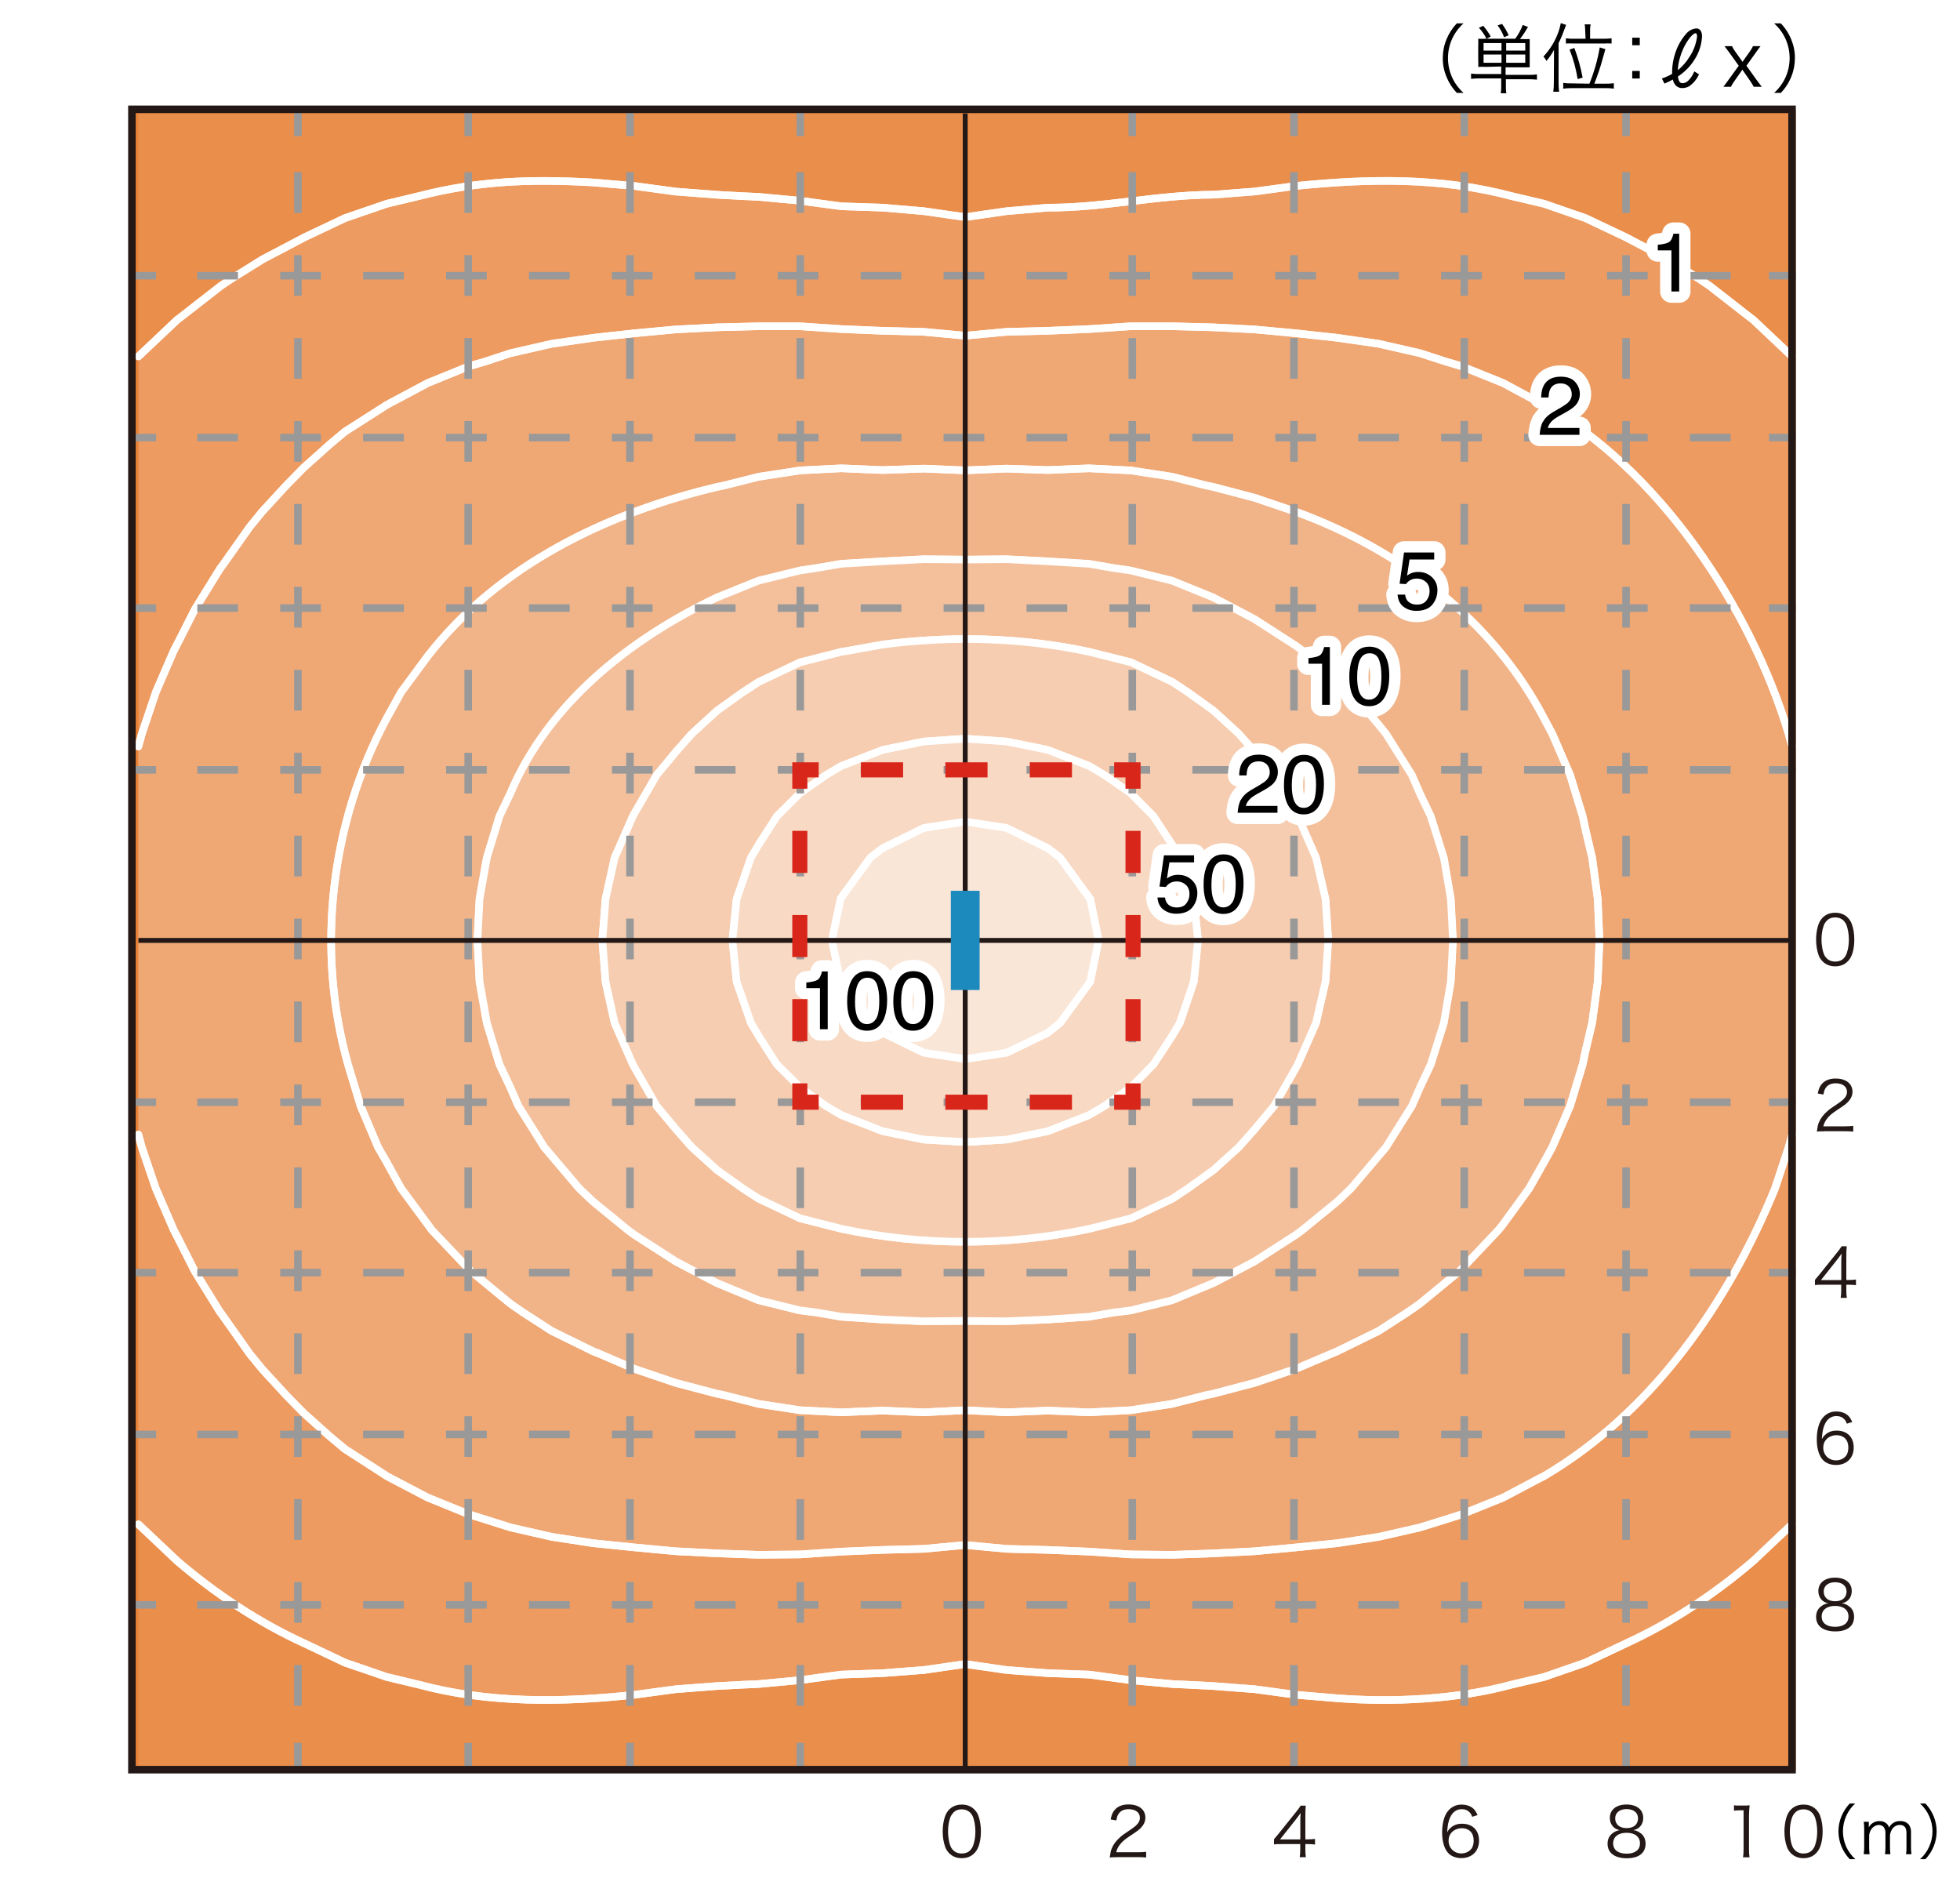
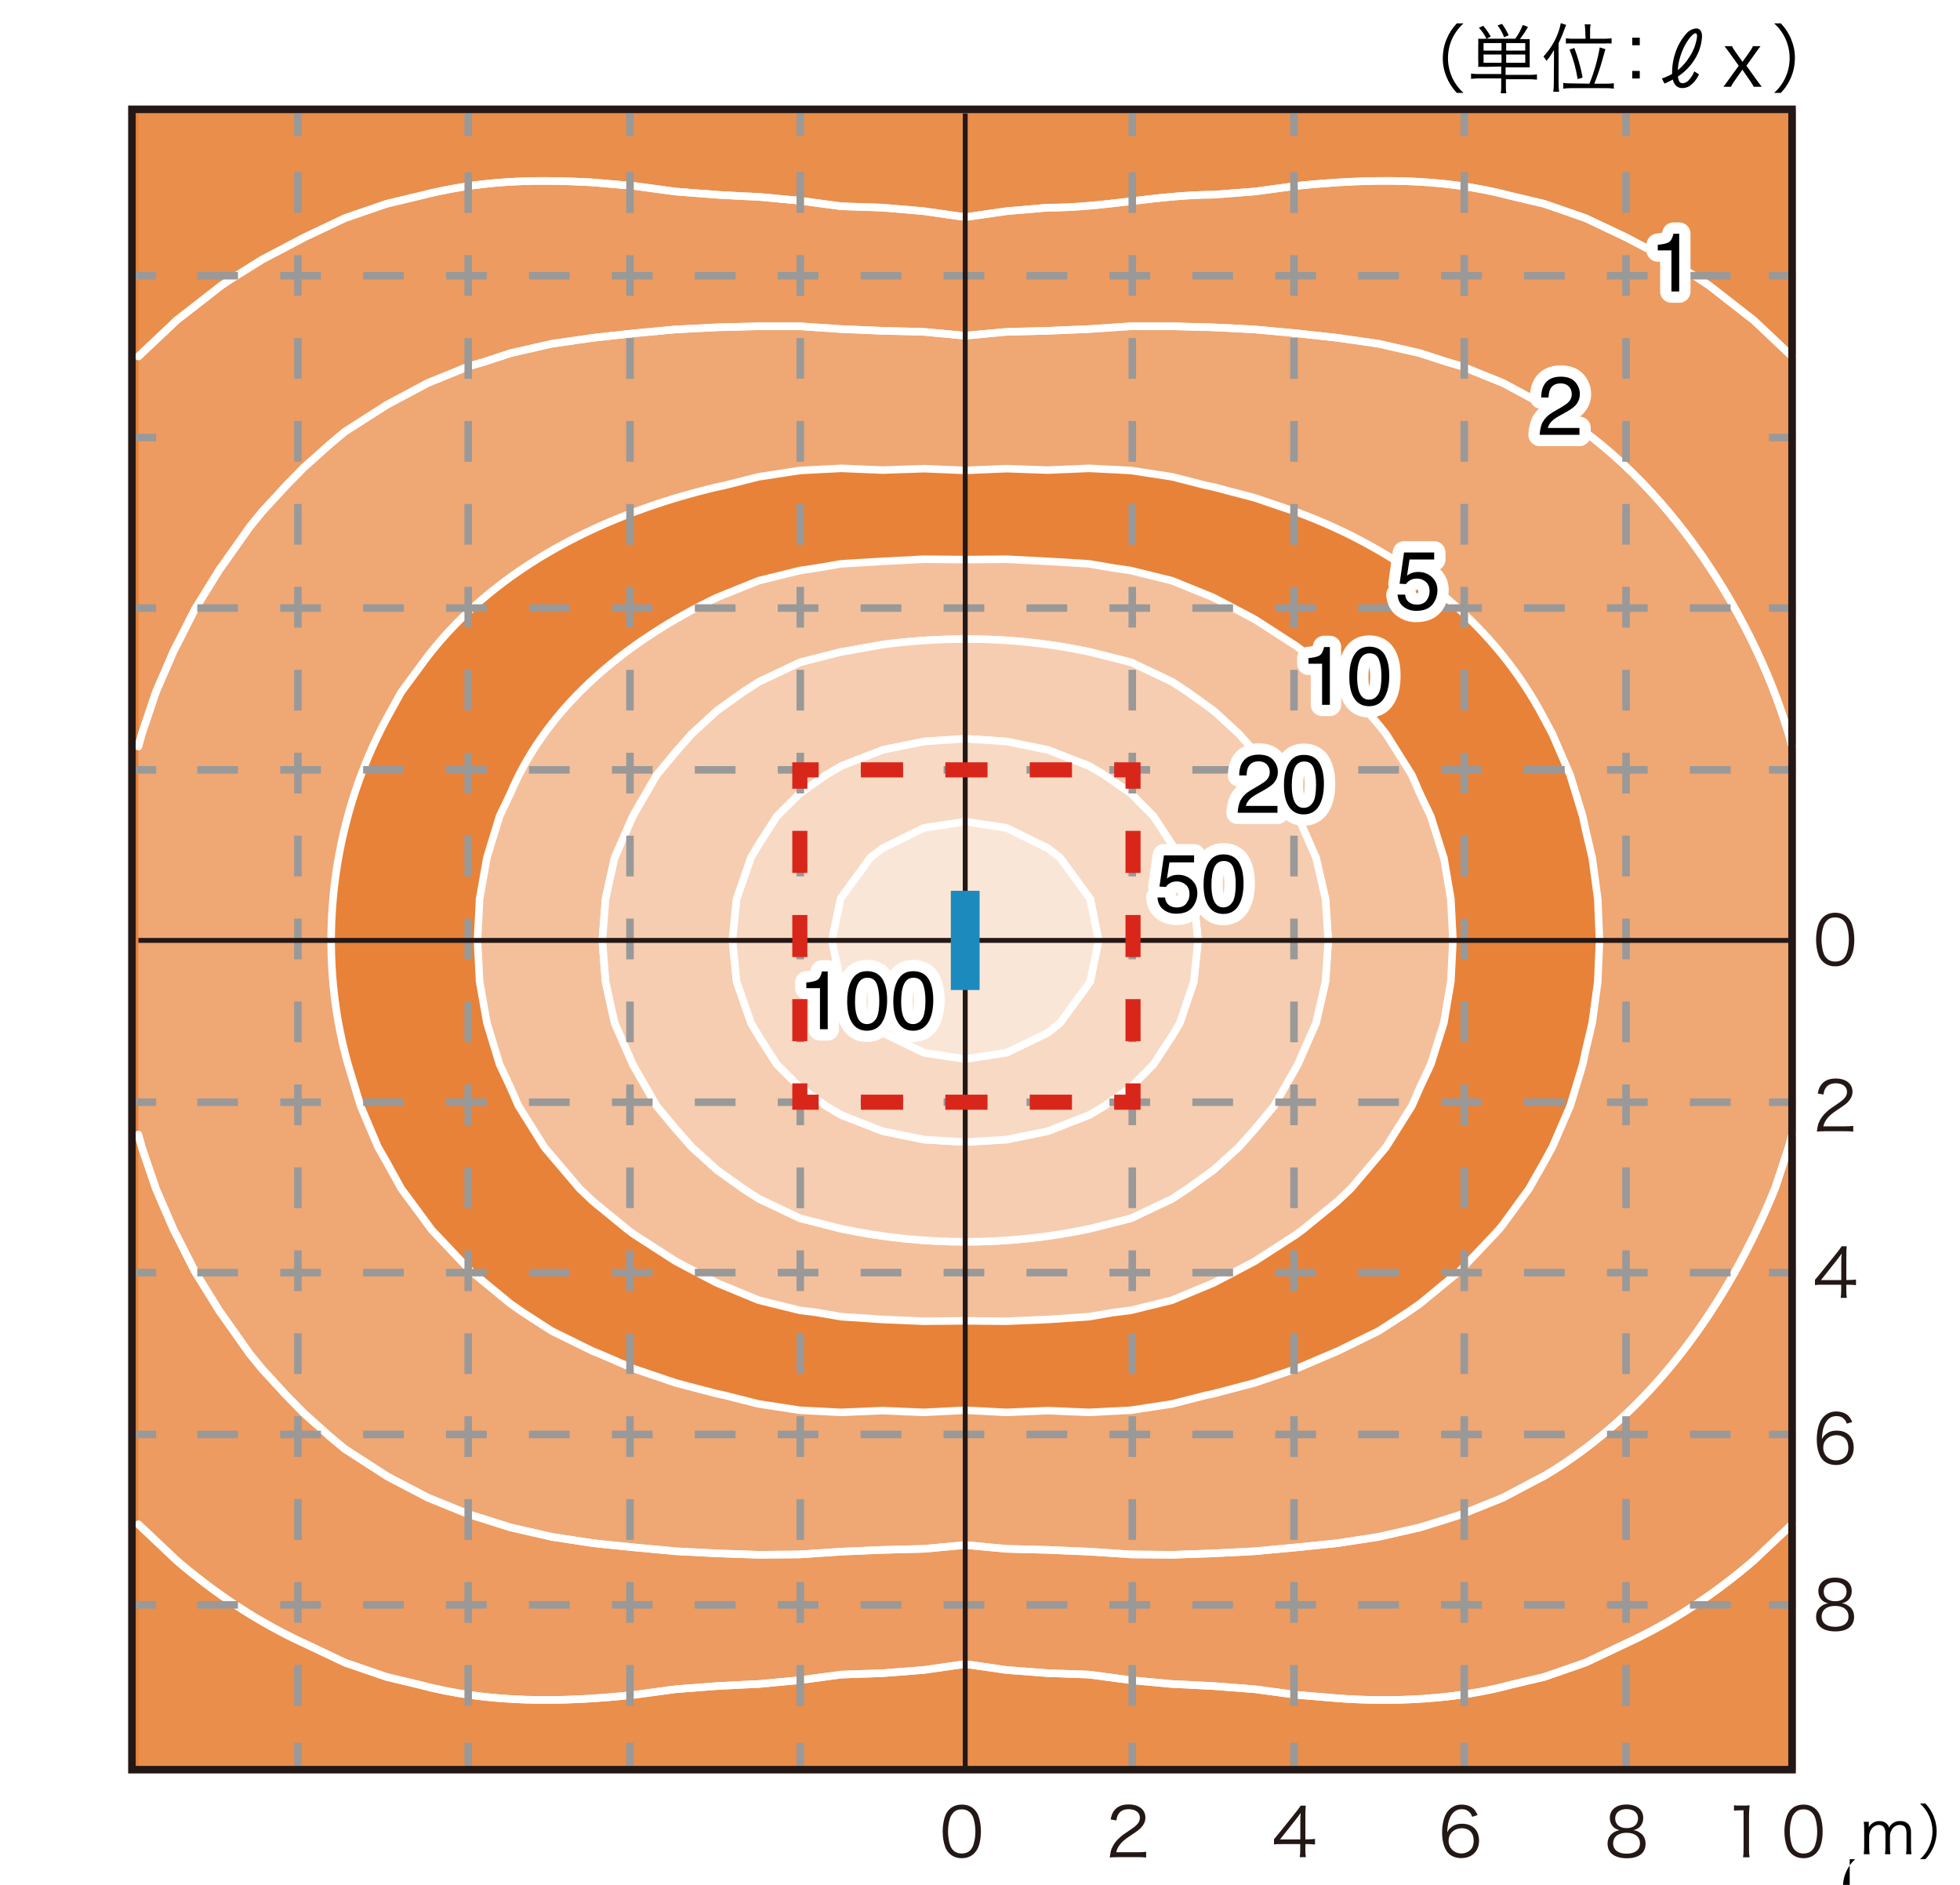
<svg xmlns="http://www.w3.org/2000/svg" id="a" viewBox="0 0 260 250">
  <defs>
    <style>.b{fill:#231815;}.b,.c,.d,.e,.f,.g,.h{stroke-width:0px;}.i,.j,.k,.l,.m,.n,.o,.p{fill:none;}.i,.k,.p{stroke:#d9261b;stroke-width:2px;}.j{stroke-miterlimit:500;stroke-width:.65px;}.j,.o{stroke:#231815;}.q{fill:#f4c09c;}.q,.r,.m,.s,.t,.u,.v{stroke:#fff;stroke-linecap:round;stroke-linejoin:round;}.r{stroke-width:3px;}.r,.h{fill:#fff;}.c{fill:#ea8e4c;}.k{stroke-dasharray:0 0 5.6 5.6;}.l{stroke-dasharray:0 0 5.4 5.6;}.l,.w,.n{stroke-miterlimit:10;}.l,.n{stroke:#999;}.d{fill:#000;}.e{fill:#1d8abe;}.w{fill:#e88238;stroke:#e88238;}.f{fill:#efa774;}.s{fill:#f6cdb0;}.t{fill:#fae6d7;}.u{fill:#f1b488;}.g{fill:#ed9b60;}.v{fill:#f8d9c3;}.p{stroke-dasharray:0 0 5.58 5.58;}</style>
  </defs>
  <rect class="h" width="260" height="250" />
  <rect class="w" x="18.36" y="15.05" width="219.36" height="219.36" />
  <path class="c" d="M215.71,217.96l-5.38,2.55-5.48,1.9-4.32,1.02c-7.21,1.97-15.68,2.37-23.12,1.81l-5.48-.46-5.48-.74-5.48-.42-3.48-.18-2-.09-5.48-.51-5.53-.74-5.48-.19-5.48-.42-5.48-.79-5.48.79-5.48.42-5.48.19-5.48.74-5.48.51-2.04.09-3.48.18-5.48.42-5.48.74c-9.51,1.02-19.29,1.16-28.6-1.35l-4.27-1.02-5.53-1.9-5.38-2.55c-6.13-2.81-11.79-6.58-16.9-10.96l-5.11-4.83v32.23h219.36v-32.23l-5.11,4.83c-5.11,4.38-10.77,8.15-16.9,10.96Z" />
  <path class="g" d="M235.44,157.64c-6.23,15.21-16.23,29.63-30.6,38.12l-.56.28-4.92,2.6-5.53,2.23-2.04.65-3.44,1.07-5.48,1.25-5.48.84-5.48.56-5.48.51-5.48.28-5.48.19-5.48-.05-5.53-.37-5.48-.23-5.48-.14-5.48-.51-5.48.51-5.48.14-5.48.23-5.48.37-5.48.05-5.52-.19-5.48-.28-5.48-.51-5.48-.56-5.48-.84-5.48-1.25-3.39-1.07-2.09-.65-5.48-2.23-4.97-2.6-.51-.28-5.53-3.57-2-1.67-3.48-3.11-2.32-2.37-3.16-3.44-1.67-2.04-3.81-5.39-.09-.09-3.39-5.48-2-3.95-.79-1.53-2.37-5.48-1.86-5.48-.46-1.67v51.68l5.11,4.83c5.11,4.38,10.78,8.15,16.9,10.96l5.38,2.55,5.53,1.9,4.27,1.02c9.31,2.5,19.09,2.37,28.6,1.35l5.48-.74,5.48-.42,3.48-.18,2.04-.09,5.48-.51,5.48-.74,5.48-.19,5.48-.42,5.48-.79,5.48.79,5.48.42,5.48.19,5.53.74,5.48.51,2,.09,3.48.18,5.48.42,5.48.74,5.48.46c7.45.56,15.91.16,23.12-1.81l4.32-1.02,5.48-1.9,5.38-2.55c6.13-2.81,11.79-6.58,16.9-10.96l5.11-4.83v-51.68l-.46,1.67-1.81,5.48Z" />
  <path class="c" d="M18.36,15.05v32.22l5.11-4.83.37-.28,5.48-4.27,1.39-.93,4.09-2.55,5.48-2.88.09-.05,5.38-2.55,5.53-1.9,4.27-1.02c8.02-2.06,14.92-2.27,23.12-1.81l5.48.47,5.48.74,5.48.42,3.48.19,2.04.09,5.48.51,5.48.74,5.48.18,5.48.47,5.48.79,5.48-.79,5.48-.47c7.36.04,14.59-1.7,21.96-1.72l5.48-.42,5.48-.74c9.64-.98,19.16-1.16,28.6,1.35l4.32,1.02,5.48,1.9,5.38,2.55.09.05,5.48,2.88,4.09,2.55,1.39.93,5.48,4.27.37.28,5.11,4.83V15.05H18.36Z" />
  <path class="f" d="M204.28,53.45l-4.92-2.65-5.53-2.23-2.04-.6-3.44-1.12-5.48-1.25-5.48-.79-5.48-.6-5.48-.51-5.48-.28-5.48-.14h-5.48l-5.53.37-5.48.23-5.48.14-5.48.51-5.48-.51-5.48-.14-5.48-.23-5.48-.37h-5.48l-5.52.14-5.48.28-5.48.51-5.48.6-5.48.79-5.48,1.25-3.39,1.12-2.09.6-5.48,2.23-4.97,2.65-.51.28-5.53,3.53-1.99,1.67-3.48,3.11-2.32,2.37-3.16,3.43-1.67,2.05-3.81,5.39-.09.09-3.39,5.48-2,3.95-.79,1.53-2.37,5.48-1.86,5.53-.46,1.67v51.5l.46,1.67,1.86,5.48,2.37,5.48.79,1.53,2,3.95,3.39,5.48.09.09,3.81,5.39,1.67,2.04,3.16,3.44,2.32,2.37,3.48,3.11,2,1.67,5.53,3.57.51.28,4.97,2.6,5.48,2.23,2.09.65,3.39,1.07,5.48,1.25,5.48.84,5.48.56,5.48.51,5.48.28,5.52.19,5.48-.05,5.48-.37,5.48-.23,5.48-.14,5.48-.51,5.48.51,5.48.14,5.48.23,5.53.37,5.48.05,5.48-.19,5.48-.28,5.48-.51,5.48-.56,5.48-.84,5.48-1.25,3.44-1.07,2.04-.65,5.53-2.23,4.92-2.6.56-.28c14.37-8.49,24.37-22.91,30.6-38.12l1.81-5.48.46-1.67v-51.5l-.46-1.67c-5.04-16.82-17.31-35.29-32.97-43.88ZM211.95,130.2l-.74,5.48-.88,3.71-.37,1.77-1.67,5.52-2.37,5.48-1.07,1.95-2,3.53-3.48,4.78-.56.7-4.97,5.25-.23.23-5.25,4.32-1.67,1.16-3.81,2.46-5.48,2.69-.79.33-4.69,2-5.48,1.86-5.48,1.44-.93.19-4.55,1.16-5.48.84-5.53.28-5.48-.23-5.48.23-5.48-.28-5.48.28-5.48-.23-5.48.23-5.48-.28-5.48-.84-4.6-1.16-.93-.19-5.48-1.44-5.48-1.86-4.64-2-.83-.33-5.48-2.69-3.81-2.46-1.67-1.16-5.25-4.32-.23-.23-4.97-5.25-.51-.7-3.53-4.78-1.95-3.53-1.12-1.95-2.32-5.48-1.67-5.52c-4.27-15.16-2.33-31.98,5.11-45.83l1.95-3.53,3.53-4.78c9.37-12.06,23.78-18.98,38.36-22.43l.93-.19,4.6-1.16,5.48-.84,5.48-.28,5.48.23,5.48-.19,5.48.23,5.48-.23,5.48.19,5.48-.23,5.53.28,5.48.84,4.55,1.16.93.19,5.48,1.44,5.48,1.86c13.71,5,26.1,14.34,32.92,27.44l1.07,2,2.37,5.48,1.67,5.48.37,1.76.88,3.72.74,5.48.23,5.48-.23,5.48Z" />
  <path class="g" d="M232.24,42.16l-5.48-4.27-1.39-.93-4.09-2.55-5.48-2.88-.09-.05-5.38-2.55-5.48-1.9-4.32-1.02c-9.45-2.51-18.97-2.32-28.6-1.35l-5.48.74-5.48.42c-7.37.01-14.6,1.75-21.96,1.72l-5.48.47-5.48.79-5.48-.79-5.48-.47-5.48-.18-5.48-.74-5.48-.51-2.04-.09-3.48-.19-5.48-.42-5.48-.74-5.48-.47c-8.2-.46-15.11-.25-23.12,1.81l-4.27,1.02-5.53,1.9-5.38,2.55-.09.05-5.48,2.88-4.09,2.55-1.39.93-5.48,4.27-.37.28-5.11,4.83v51.73l.46-1.67,1.86-5.53,2.37-5.48.79-1.53,2-3.95,3.39-5.48.09-.09,3.81-5.39,1.67-2.05,3.16-3.43,2.32-2.37,3.48-3.11,1.99-1.67,5.53-3.53.51-.28,4.97-2.65,5.48-2.23,2.09-.6,3.39-1.12,5.48-1.25,5.48-.79,5.48-.6,5.48-.51,5.48-.28,5.52-.14h5.48l5.48.37,5.48.23,5.48.14,5.48.51,5.48-.51,5.48-.14,5.48-.23,5.53-.37h5.48l5.48.14,5.48.28,5.48.51,5.48.6,5.48.79,5.48,1.25,3.44,1.12,2.04.6,5.53,2.23,4.92,2.65c15.65,8.59,27.93,27.06,32.97,43.88l.46,1.67v-51.73l-5.11-4.83-.37-.28Z" />
-   <path class="u" d="M211.2,113.76l-.88-3.72-.37-1.76-1.67-5.48-2.37-5.48-1.07-2c-6.82-13.1-19.22-22.45-32.92-27.44l-5.48-1.86-5.48-1.44-.93-.19-4.55-1.16-5.48-.84-5.53-.28-5.48.23-5.48-.19-5.48.23-5.48-.23-5.48.19-5.48-.23-5.48.28-5.48.84-4.6,1.16-.93.19c-14.57,3.45-28.99,10.36-38.36,22.43l-3.53,4.78-1.95,3.53c-7.43,13.85-9.38,30.67-5.11,45.83l1.67,5.52,2.32,5.48,1.12,1.95,1.95,3.53,3.53,4.78.51.7,4.97,5.25.23.23,5.25,4.32,1.67,1.16,3.81,2.46,5.48,2.69.83.33,4.64,2,5.48,1.86,5.48,1.44.93.19,4.6,1.16,5.48.84,5.48.28,5.48-.23,5.48.23,5.48-.28,5.48.28,5.48-.23,5.48.23,5.53-.28,5.48-.84,4.55-1.16.93-.19,5.48-1.44,5.48-1.86,4.69-2,.79-.33,5.48-2.69,3.81-2.46,1.67-1.16,5.25-4.32.23-.23,4.97-5.25.56-.7,3.48-4.78,2-3.53,1.07-1.95,2.37-5.48,1.67-5.52.37-1.77.88-3.71.74-5.48.23-5.48-.23-5.48-.74-5.48ZM192.44,130.2l-.93,5.48-1.72,5.48-1.44,3.06-1.07,2.46-3.44,5.48-.98,1.16-3.67,4.32-1.81,1.72-4.6,3.76-.88.65-5.48,3.53-2.46,1.3-3.02,1.58-5.48,2.28-5.48,1.35-2.28.28-3.25.56-5.48.37-5.48.23-5.48-.05-5.48.05-5.48-.23-5.48-.37-3.25-.56-2.23-.28-5.48-1.35-5.52-2.28-3.02-1.58-2.46-1.3-5.48-3.53-.88-.65-4.6-3.76-1.81-1.72-3.67-4.32-.98-1.16-3.44-5.48-1.07-2.46-1.44-3.06-1.67-5.48-.97-5.48-.28-5.48.28-5.48.97-5.48,1.67-5.48,1.44-3.02c5.07-12.02,15.9-20.51,27.4-26l5.52-2.23,5.48-1.35,2.23-.33,3.25-.56,5.48-.33,5.48-.28,5.48.05,5.48-.05,5.48.28,5.48.33,3.25.56,2.28.33,5.48,1.35,5.48,2.23,3.02,1.58,2.46,1.3,5.48,3.53.88.65,4.6,3.81,1.81,1.67,3.67,4.32.98,1.21,3.44,5.48,1.07,2.46,1.44,3.02,1.72,5.48.93,5.48.28,5.48-.28,5.48Z" />
  <path class="q" d="M191.52,113.76l-1.72-5.48-1.44-3.02-1.07-2.46-3.44-5.48-.98-1.21-3.67-4.32-1.81-1.67-4.6-3.81-.88-.65-5.48-3.53-2.46-1.3-3.02-1.58-5.48-2.23-5.48-1.35-2.28-.33-3.25-.56-5.48-.33-5.48-.28-5.48.05-5.48-.05-5.48.28-5.48.33-3.25.56-2.23.33-5.48,1.35-5.52,2.23c-11.5,5.5-22.33,13.99-27.4,26l-1.44,3.02-1.67,5.48-.97,5.48-.28,5.48.28,5.48.97,5.48,1.67,5.48,1.44,3.06,1.07,2.46,3.44,5.48.98,1.16,3.67,4.32,1.81,1.72,4.6,3.76.88.65,5.48,3.53,2.46,1.3,3.02,1.58,5.52,2.28,5.48,1.35,2.23.28,3.25.56,5.48.37,5.48.23,5.48-.05,5.48.05,5.48-.23,5.48-.37,3.25-.56,2.28-.28,5.48-1.35,5.48-2.28,3.02-1.58,2.46-1.3,5.48-3.53.88-.65,4.6-3.76,1.81-1.72,3.67-4.32.98-1.16,3.44-5.48,1.07-2.46,1.44-3.06,1.72-5.48.93-5.48.28-5.48-.28-5.48-.93-5.48ZM175.82,130.2l-1.26,5.48-2.41,5.48-.23.42-2.92,5.11-2.55,3.06-2.14,2.41-3.34,3.02-3.43,2.46-2.04,1.35-5.48,2.6-5.53,1.39c-10.84,2.3-22.03,2.29-32.88,0l-5.48-1.39-5.48-2.6-2.09-1.35-3.44-2.46-3.34-3.02-2.13-2.41-2.55-3.06-2.93-5.11-.23-.42-2.41-5.48-1.21-5.48-.42-5.48.42-5.48,1.21-5.48,2.41-5.48.23-.42,2.93-5.06,2.55-3.07,2.13-2.41,3.34-3.06,3.44-2.46,2.09-1.35,5.48-2.6,5.48-1.39.88-.14,4.6-.83c9.1-1.18,18.42-.96,27.4.97l5.53,1.39,5.48,2.6,2.04,1.35,3.43,2.46,3.34,3.06,2.14,2.41,2.55,3.07,2.92,5.06.23.42,2.41,5.48,1.26,5.48.37,5.48-.37,5.48Z" />
  <path class="s" d="M174.57,113.76l-2.41-5.48-.23-.42-2.92-5.06-2.55-3.07-2.14-2.41-3.34-3.06-3.43-2.46-2.04-1.35-5.48-2.6-5.53-1.39c-8.98-1.93-18.3-2.16-27.4-.97l-4.6.83-.88.14-5.48,1.39-5.48,2.6-2.09,1.35-3.44,2.46-3.34,3.06-2.13,2.41-2.55,3.07-2.93,5.06-.23.42-2.41,5.48-1.21,5.48-.42,5.48.42,5.48,1.21,5.48,2.41,5.48.23.42,2.93,5.11,2.55,3.06,2.13,2.41,3.34,3.02,3.44,2.46,2.09,1.35,5.48,2.6,5.48,1.39c10.84,2.29,22.03,2.3,32.88,0l5.53-1.39,5.48-2.6,2.04-1.35,3.43-2.46,3.34-3.02,2.14-2.41,2.55-3.06,2.92-5.11.23-.42,2.41-5.48,1.26-5.48.37-5.48-.37-5.48-1.26-5.48ZM158.36,130.2l-1.86,5.48-1.02,1.72-2.46,3.76-3.02,3.06-3.48,2.46-2.04,1.21-5.48,2.14-5.48,1.12-5.48.33-5.48-.33-5.48-1.12-5.48-2.14-2.04-1.21-3.44-2.46-3.07-3.06-2.41-3.76-1.02-1.72-1.9-5.48-.56-5.48.56-5.48,1.9-5.48,1.02-1.72,2.41-3.76,3.07-3.06,3.44-2.41,2.04-1.21,5.48-2.13,5.48-1.12,5.48-.37,5.48.37,5.48,1.12,5.48,2.13,2.04,1.21,3.48,2.41,3.02,3.06,2.46,3.76,1.02,1.72,1.86,5.48.56,5.48-.56,5.48Z" />
  <path class="v" d="M156.5,113.76l-1.02-1.72-2.46-3.76-3.02-3.06-3.48-2.41-2.04-1.21-5.48-2.13-5.48-1.12-5.48-.37-5.48.37-5.48,1.12-5.48,2.13-2.04,1.21-3.44,2.41-3.07,3.06-2.41,3.76-1.02,1.72-1.9,5.48-.56,5.48.56,5.48,1.9,5.48,1.02,1.72,2.41,3.76,3.07,3.06,3.44,2.46,2.04,1.21,5.48,2.14,5.48,1.12,5.48.33,5.48-.33,5.48-1.12,5.48-2.14,2.04-1.21,3.48-2.46,3.02-3.06,2.46-3.76,1.02-1.72,1.86-5.48.56-5.48-.56-5.48-1.86-5.48ZM144.62,130.2l-.14.18-3.86,5.29-1.62,1.3-5.48,2.65-5.48.84-5.48-.84-5.48-2.65-1.62-1.3-3.85-5.29-.09-.18-1.16-5.48,1.16-5.48.09-.19,3.85-5.29,1.62-1.25,5.48-2.69,5.48-.83,5.48.83,5.48,2.69,1.62,1.25,3.86,5.29.14.19,1.11,5.48-1.11,5.48Z" />
  <polygon class="t" points="144.48 119.06 140.62 113.76 139 112.51 133.52 109.82 128.04 108.98 122.56 109.82 117.08 112.51 115.46 113.76 111.6 119.06 111.51 119.24 110.35 124.72 111.51 130.2 111.6 130.39 115.46 135.68 117.08 136.98 122.56 139.63 128.04 140.46 133.52 139.63 139 136.98 140.62 135.68 144.48 130.39 144.62 130.2 145.73 124.72 144.62 119.24 144.48 119.06" />
  <path class="m" d="M237.72,202.18l-5.11,4.83c-5.11,4.38-10.77,8.15-16.9,10.96l-5.38,2.55-5.48,1.9-4.32,1.02c-7.21,1.97-15.68,2.37-23.12,1.81l-5.48-.46-5.48-.74-5.48-.42-3.48-.18-2-.09-5.48-.51-5.53-.74-5.48-.19-5.48-.42-5.48-.79-5.48.79-5.48.42-5.48.19-5.48.74-5.48.51-2.04.09-3.48.18-5.48.42-5.48.74c-9.51,1.02-19.29,1.16-28.6-1.35l-4.27-1.02-5.53-1.9-5.38-2.55c-6.13-2.81-11.79-6.58-16.9-10.96l-5.11-4.83" />
  <path class="m" d="M18.36,202.18l5.11,4.83c5.11,4.38,10.78,8.15,16.9,10.96l5.38,2.55,5.53,1.9,4.27,1.02c9.31,2.5,19.09,2.37,28.6,1.35l5.48-.74,5.48-.42,3.48-.18,2.04-.09,5.48-.51,5.48-.74,5.48-.19,5.48-.42,5.48-.79,5.48.79,5.48.42,5.48.19,5.53.74,5.48.51,2,.09,3.48.18,5.48.42,5.48.74,5.48.46c7.45.56,15.91.16,23.12-1.81l4.32-1.02,5.48-1.9,5.38-2.55c6.13-2.81,11.79-6.58,16.9-10.96l5.11-4.83" />
  <path class="m" d="M237.72,150.49l-.46,1.67-1.81,5.48c-6.23,15.21-16.23,29.63-30.6,38.12l-.56.28-4.92,2.6-5.53,2.23-2.04.65-3.44,1.07-5.48,1.25-5.48.84-5.48.56-5.48.51-5.48.28-5.48.19-5.48-.05-5.53-.37-5.48-.23-5.48-.14-5.48-.51-5.48.51-5.48.14-5.48.23-5.48.37-5.48.05-5.52-.19-5.48-.28-5.48-.51-5.48-.56-5.48-.84-5.48-1.25-3.39-1.07-2.09-.65-5.48-2.23-4.97-2.6-.51-.28-5.53-3.57-2-1.67-3.48-3.11-2.32-2.37-3.16-3.44-1.67-2.04-3.81-5.39-.09-.09-3.39-5.48-2-3.95-.79-1.53-2.37-5.48-1.86-5.48-.46-1.67" />
  <path class="m" d="M18.36,47.27l5.11-4.83.37-.28,5.48-4.27,1.39-.93,4.09-2.55,5.48-2.88.09-.05,5.38-2.55,5.53-1.9,4.27-1.02c8.02-2.06,14.92-2.27,23.12-1.81l5.48.47,5.48.74,5.48.42,3.48.19,2.04.09,5.48.51,5.48.74,5.48.18,5.48.47,5.48.79,5.48-.79,5.48-.47c7.36.04,14.59-1.7,21.96-1.72l5.48-.42,5.48-.74c9.64-.98,19.16-1.16,28.6,1.35l4.32,1.02,5.48,1.9,5.38,2.55.09.05,5.48,2.88,4.09,2.55,1.39.93,5.48,4.27.37.28,5.11,4.83" />
  <path class="m" d="M18.36,150.49l.46,1.67,1.86,5.48,2.37,5.48.79,1.53,2,3.95,3.39,5.48.09.09,3.81,5.39,1.67,2.04,3.16,3.44,2.32,2.37,3.48,3.11,2,1.67,5.53,3.57.51.28,4.97,2.6,5.48,2.23,2.09.65,3.39,1.07,5.48,1.25,5.48.84,5.48.56,5.48.51,5.48.28,5.52.19,5.48-.05,5.48-.37,5.48-.23,5.48-.14,5.48-.51,5.48.51,5.48.14,5.48.23,5.53.37,5.48.05,5.48-.19,5.48-.28,5.48-.51,5.48-.56,5.48-.84,5.48-1.25,3.44-1.07,2.04-.65,5.53-2.23,4.92-2.6.56-.28c14.37-8.49,24.37-22.91,30.6-38.12l1.81-5.48.46-1.67M237.72,99l-.46-1.67c-5.04-16.82-17.31-35.29-32.97-43.88l-4.92-2.65-5.53-2.23-2.04-.6-3.44-1.12-5.48-1.25-5.48-.79-5.48-.6-5.48-.51-5.48-.28-5.48-.14h-5.48l-5.53.37-5.48.23-5.48.14-5.48.51-5.48-.51-5.48-.14-5.48-.23-5.48-.37h-5.48l-5.52.14-5.48.28-5.48.51-5.48.6-5.48.79-5.48,1.25-3.39,1.12-2.09.6-5.48,2.23-4.97,2.65-.51.28-5.53,3.53-1.99,1.67-3.48,3.11-2.32,2.37-3.16,3.43-1.67,2.05-3.81,5.39-.09.09-3.39,5.48-2,3.95-.79,1.53-2.37,5.48-1.86,5.53-.46,1.67M211.95,130.2l-.74,5.48-.88,3.71-.37,1.77-1.67,5.52-2.37,5.48-1.07,1.95-2,3.53-3.48,4.78-.56.7-4.97,5.25-.23.23-5.25,4.32-1.67,1.16-3.81,2.46-5.48,2.69-.79.33-4.69,2-5.48,1.86-5.48,1.44-.93.19-4.55,1.16-5.48.84-5.53.28-5.48-.23-5.48.23-5.48-.28-5.48.28-5.48-.23-5.48.23-5.48-.28-5.48-.84-4.6-1.16-.93-.19-5.48-1.44-5.48-1.86-4.64-2-.83-.33-5.48-2.69-3.81-2.46-1.67-1.16-5.25-4.32-.23-.23-4.97-5.25-.51-.7-3.53-4.78-1.95-3.53-1.12-1.95-2.32-5.48-1.67-5.52c-4.27-15.16-2.33-31.98,5.11-45.83l1.95-3.53,3.53-4.78c9.37-12.06,23.78-18.98,38.36-22.43l.93-.19,4.6-1.16,5.48-.84,5.48-.28,5.48.23,5.48-.19,5.48.23,5.48-.23,5.48.19,5.48-.23,5.53.28,5.48.84,4.55,1.16.93.19,5.48,1.44,5.48,1.86c13.71,5,26.1,14.34,32.92,27.44l1.07,2,2.37,5.48,1.67,5.48.37,1.76.88,3.72.74,5.48.23,5.48-.23,5.48Z" />
  <path class="m" d="M18.36,99l.46-1.67,1.86-5.53,2.37-5.48.79-1.53,2-3.95,3.39-5.48.09-.09,3.81-5.39,1.67-2.05,3.16-3.43,2.32-2.37,3.48-3.11,1.99-1.67,5.53-3.53.51-.28,4.97-2.65,5.48-2.23,2.09-.6,3.39-1.12,5.48-1.25,5.48-.79,5.48-.6,5.48-.51,5.48-.28,5.52-.14h5.48l5.48.37,5.48.23,5.48.14,5.48.51,5.48-.51,5.48-.14,5.48-.23,5.53-.37h5.48l5.48.14,5.48.28,5.48.51,5.48.6,5.48.79,5.48,1.25,3.44,1.12,2.04.6,5.53,2.23,4.92,2.65c15.65,8.59,27.93,27.06,32.97,43.88l.46,1.67" />
  <path class="m" d="M237.72,47.27l-5.11-4.83-.37-.28-5.48-4.27-1.39-.93-4.09-2.55-5.48-2.88-.09-.05-5.38-2.55-5.48-1.9-4.32-1.02c-9.45-2.51-18.97-2.32-28.6-1.35l-5.48.74-5.48.42c-7.37.01-14.6,1.75-21.96,1.72l-5.48.47-5.48.79-5.48-.79-5.48-.47-5.48-.18-5.48-.74-5.48-.51-2.04-.09-3.48-.19-5.48-.42-5.48-.74-5.48-.47c-8.2-.46-15.11-.25-23.12,1.81l-4.27,1.02-5.53,1.9-5.38,2.55-.09.05-5.48,2.88-4.09,2.55-1.39.93-5.48,4.27-.37.28-5.11,4.83" />
  <line class="n" x1="39.52" y1="14.5" x2="39.52" y2="18.05" />
  <line class="l" x1="39.52" y1="22.84" x2="39.52" y2="227.63" />
  <line class="n" x1="62.11" y1="14.5" x2="62.11" y2="18.05" />
  <line class="l" x1="62.11" y1="22.84" x2="62.11" y2="227.63" />
  <line class="n" x1="83.57" y1="14.5" x2="83.57" y2="18.05" />
  <line class="l" x1="83.57" y1="22.84" x2="83.57" y2="227.63" />
  <line class="n" x1="106.16" y1="14.5" x2="106.16" y2="18.05" />
  <line class="l" x1="106.16" y1="22.84" x2="106.16" y2="227.63" />
  <line class="n" x1="150.2" y1="14.5" x2="150.2" y2="18.05" />
  <line class="l" x1="150.2" y1="22.84" x2="150.2" y2="227.63" />
  <line class="n" x1="171.65" y1="14.5" x2="171.65" y2="18.05" />
  <line class="l" x1="171.65" y1="22.84" x2="171.65" y2="227.63" />
  <line class="n" x1="194.24" y1="14.5" x2="194.24" y2="18.05" />
  <line class="l" x1="194.24" y1="22.84" x2="194.24" y2="227.63" />
  <line class="n" x1="215.7" y1="14.5" x2="215.7" y2="18.05" />
  <line class="n" x1="39.52" y1="231.16" x2="39.52" y2="234.72" />
  <line class="n" x1="62.11" y1="231.16" x2="62.11" y2="234.72" />
  <line class="n" x1="83.57" y1="231.16" x2="83.57" y2="234.72" />
  <line class="n" x1="106.16" y1="231.16" x2="106.16" y2="234.72" />
  <line class="n" x1="150.2" y1="231.16" x2="150.2" y2="234.72" />
  <line class="n" x1="171.65" y1="231.16" x2="171.65" y2="234.72" />
  <line class="n" x1="194.24" y1="231.16" x2="194.24" y2="234.72" />
  <line class="n" x1="215.7" y1="231.16" x2="215.7" y2="234.72" />
  <line class="l" x1="215.7" y1="22.84" x2="215.7" y2="227.63" />
  <line class="n" x1="238.21" y1="36.57" x2="234.66" y2="36.57" />
  <line class="l" x1="229.57" y1="36.57" x2="25.44" y2="36.57" />
  <line class="n" x1="20.71" y1="36.57" x2="17.16" y2="36.57" />
  <line class="n" x1="238.21" y1="58.04" x2="234.66" y2="58.04" />
-   <line class="l" x1="229.57" y1="58.04" x2="25.44" y2="58.04" />
  <line class="n" x1="20.71" y1="58.04" x2="17.16" y2="58.04" />
  <line class="n" x1="238.21" y1="80.65" x2="234.66" y2="80.65" />
  <line class="l" x1="229.57" y1="80.65" x2="25.44" y2="80.65" />
  <line class="n" x1="20.71" y1="80.65" x2="17.16" y2="80.65" />
  <line class="n" x1="238.21" y1="102.11" x2="234.66" y2="102.11" />
  <line class="l" x1="229.57" y1="102.11" x2="25.44" y2="102.11" />
  <line class="n" x1="20.71" y1="102.11" x2="17.16" y2="102.11" />
  <line class="n" x1="238.21" y1="146.19" x2="234.66" y2="146.19" />
  <line class="l" x1="229.57" y1="146.19" x2="25.44" y2="146.19" />
  <line class="n" x1="20.71" y1="146.19" x2="17.16" y2="146.19" />
  <line class="n" x1="238.21" y1="168.79" x2="234.66" y2="168.79" />
  <line class="l" x1="229.57" y1="168.79" x2="25.44" y2="168.79" />
  <line class="n" x1="20.71" y1="168.79" x2="17.16" y2="168.79" />
  <line class="n" x1="238.21" y1="190.26" x2="234.66" y2="190.26" />
  <line class="l" x1="229.57" y1="190.26" x2="25.44" y2="190.26" />
  <line class="n" x1="20.71" y1="190.26" x2="17.16" y2="190.26" />
  <line class="n" x1="238.21" y1="212.86" x2="234.66" y2="212.86" />
  <line class="l" x1="229.57" y1="212.86" x2="25.44" y2="212.86" />
  <line class="n" x1="20.71" y1="212.86" x2="17.16" y2="212.86" />
  <line class="j" x1="128.04" y1="15.05" x2="128.04" y2="234.4" />
  <line class="j" x1="18.36" y1="124.73" x2="237.72" y2="124.73" />
  <rect class="e" x="126.13" y="118.15" width="3.82" height="13.16" />
  <path class="r" d="M154.55,119.06c.06.55.32.93.77,1.14.23.11.49.16.79.16.57,0,1-.18,1.27-.55.28-.37.41-.77.41-1.21,0-.54-.16-.95-.49-1.25-.33-.29-.72-.44-1.18-.44-.33,0-.62.06-.86.19s-.44.31-.61.54l-.84-.05.59-4.14h4v.93h-3.27l-.33,2.14c.18-.14.35-.24.51-.31.29-.12.62-.18.99-.18.71,0,1.3.23,1.79.68.49.45.74,1.03.74,1.73s-.22,1.37-.67,1.92c-.45.56-1.17.83-2.15.83-.63,0-1.18-.18-1.66-.53-.48-.35-.75-.89-.81-1.62h1Z" />
  <path class="r" d="M164.44,114.56c.34.63.52,1.5.52,2.6,0,1.05-.16,1.91-.47,2.59-.45.98-1.19,1.47-2.21,1.47-.92,0-1.61-.4-2.06-1.2-.38-.67-.56-1.57-.56-2.7,0-.87.11-1.62.34-2.25.42-1.17,1.19-1.75,2.29-1.75,1,0,1.72.41,2.16,1.23ZM163.47,119.69c.3-.44.45-1.27.45-2.48,0-.87-.11-1.59-.32-2.16-.22-.56-.63-.85-1.25-.85-.57,0-.99.27-1.25.8-.26.54-.4,1.32-.4,2.37,0,.78.08,1.41.25,1.89.26.73.7,1.09,1.32,1.09.5,0,.9-.22,1.2-.67Z" />
  <path class="r" d="M173.57,88.03v-.74c.7-.07,1.18-.18,1.46-.34.28-.16.48-.54.62-1.13h.76v7.66h-1.03v-5.45h-1.81Z" />
  <path class="r" d="M183.77,87.01c.34.63.52,1.5.52,2.6,0,1.05-.16,1.91-.47,2.59-.45.98-1.19,1.47-2.21,1.47-.92,0-1.61-.4-2.06-1.2-.38-.67-.56-1.57-.56-2.7,0-.87.11-1.62.34-2.25.42-1.17,1.19-1.75,2.29-1.75,1,0,1.72.41,2.16,1.23ZM182.8,92.14c.3-.44.45-1.27.45-2.48,0-.87-.11-1.59-.32-2.16-.22-.56-.63-.85-1.25-.85-.57,0-.99.27-1.25.8-.26.54-.4,1.32-.4,2.37,0,.78.08,1.41.25,1.89.26.73.7,1.09,1.32,1.09.5,0,.9-.22,1.2-.67Z" />
  <path class="r" d="M186.4,78.89c.06.55.32.93.77,1.14.23.11.49.16.79.16.57,0,1-.18,1.27-.55.28-.37.41-.77.41-1.21,0-.54-.16-.95-.49-1.25-.33-.29-.72-.44-1.18-.44-.33,0-.62.06-.86.19-.24.13-.44.31-.61.54l-.84-.05.59-4.14h4v.93h-3.27l-.33,2.14c.18-.14.35-.24.51-.31.29-.12.62-.18.99-.18.71,0,1.3.23,1.79.68.49.45.74,1.03.74,1.73s-.22,1.37-.67,1.92-1.17.83-2.15.83c-.63,0-1.18-.18-1.66-.53-.48-.35-.75-.89-.81-1.62h1Z" />
  <path class="r" d="M204.67,55.97c.24-.49.7-.94,1.39-1.34l1.03-.6c.46-.27.79-.5.97-.69.29-.3.44-.64.44-1.02,0-.45-.13-.8-.4-1.07s-.63-.4-1.07-.4c-.66,0-1.12.25-1.38.75-.14.27-.21.64-.23,1.12h-.98c.01-.67.13-1.22.37-1.64.42-.74,1.16-1.12,2.22-1.12.88,0,1.52.24,1.93.71.41.48.61,1.01.61,1.59,0,.62-.22,1.14-.65,1.58-.25.25-.7.56-1.35.92l-.74.41c-.35.19-.63.38-.83.55-.36.31-.58.66-.68,1.04h4.2v.91h-5.28c.04-.66.17-1.24.41-1.73Z" />
  <path class="r" d="M219.91,33.21v-.74c.7-.07,1.18-.18,1.46-.34.28-.16.48-.54.62-1.13h.76v7.66h-1.03v-5.45h-1.81Z" />
  <path class="d" d="M154.55,119.06c.06.55.32.93.77,1.14.23.11.49.16.79.16.57,0,1-.18,1.27-.55.28-.37.41-.77.41-1.21,0-.54-.16-.95-.49-1.25-.33-.29-.72-.44-1.18-.44-.33,0-.62.06-.86.19s-.44.31-.61.54l-.84-.05.59-4.14h4v.93h-3.27l-.33,2.14c.18-.14.35-.24.51-.31.29-.12.62-.18.99-.18.71,0,1.3.23,1.79.68.49.45.74,1.03.74,1.73s-.22,1.37-.67,1.92c-.45.56-1.17.83-2.15.83-.63,0-1.18-.18-1.66-.53-.48-.35-.75-.89-.81-1.62h1Z" />
  <path class="d" d="M164.44,114.56c.34.63.52,1.5.52,2.6,0,1.05-.16,1.91-.47,2.59-.45.98-1.19,1.47-2.21,1.47-.92,0-1.61-.4-2.06-1.2-.38-.67-.56-1.57-.56-2.7,0-.87.11-1.62.34-2.25.42-1.17,1.19-1.75,2.29-1.75,1,0,1.72.41,2.16,1.23ZM163.47,119.69c.3-.44.45-1.27.45-2.48,0-.87-.11-1.59-.32-2.16-.22-.56-.63-.85-1.25-.85-.57,0-.99.27-1.25.8-.26.54-.4,1.32-.4,2.37,0,.78.08,1.41.25,1.89.26.73.7,1.09,1.32,1.09.5,0,.9-.22,1.2-.67Z" />
  <path class="r" d="M106.96,131.06v-.74c.7-.07,1.19-.18,1.46-.34.28-.16.48-.54.62-1.13h.76v7.66h-1.03v-5.45h-1.81Z" />
  <path class="r" d="M117.16,130.04c.34.63.52,1.5.52,2.61,0,1.04-.16,1.91-.47,2.59-.45.98-1.19,1.47-2.21,1.47-.92,0-1.61-.4-2.06-1.2-.38-.67-.56-1.57-.56-2.7,0-.87.11-1.62.34-2.25.42-1.17,1.19-1.75,2.29-1.75,1,0,1.72.41,2.16,1.23ZM116.19,135.17c.3-.44.45-1.27.45-2.48,0-.87-.11-1.59-.32-2.16-.22-.56-.63-.85-1.25-.85-.57,0-.99.27-1.25.8s-.4,1.32-.4,2.37c0,.78.08,1.41.25,1.89.26.73.7,1.09,1.32,1.09.5,0,.9-.22,1.2-.67Z" />
  <path class="r" d="M123.28,130.04c.34.63.52,1.5.52,2.61,0,1.04-.16,1.91-.47,2.59-.45.98-1.19,1.47-2.21,1.47-.92,0-1.61-.4-2.06-1.2-.38-.67-.56-1.57-.56-2.7,0-.87.11-1.62.34-2.25.42-1.17,1.19-1.75,2.29-1.75,1,0,1.72.41,2.16,1.23ZM122.31,135.17c.3-.44.45-1.27.45-2.48,0-.87-.11-1.59-.32-2.16-.22-.56-.63-.85-1.25-.85-.57,0-.99.27-1.25.8s-.4,1.32-.4,2.37c0,.78.08,1.41.25,1.89.26.73.7,1.09,1.32,1.09.5,0,.9-.22,1.2-.67Z" />
  <path class="d" d="M106.96,131.06v-.74c.7-.07,1.19-.18,1.46-.34.28-.16.48-.54.62-1.13h.76v7.66h-1.03v-5.45h-1.81Z" />
  <path class="d" d="M117.16,130.04c.34.63.52,1.5.52,2.61,0,1.04-.16,1.91-.47,2.59-.45.98-1.19,1.47-2.21,1.47-.92,0-1.61-.4-2.06-1.2-.38-.67-.56-1.57-.56-2.7,0-.87.11-1.62.34-2.25.42-1.17,1.19-1.75,2.29-1.75,1,0,1.72.41,2.16,1.23ZM116.19,135.17c.3-.44.45-1.27.45-2.48,0-.87-.11-1.59-.32-2.16-.22-.56-.63-.85-1.25-.85-.57,0-.99.27-1.25.8s-.4,1.32-.4,2.37c0,.78.08,1.41.25,1.89.26.73.7,1.09,1.32,1.09.5,0,.9-.22,1.2-.67Z" />
  <path class="d" d="M123.28,130.04c.34.63.52,1.5.52,2.61,0,1.04-.16,1.91-.47,2.59-.45.98-1.19,1.47-2.21,1.47-.92,0-1.61-.4-2.06-1.2-.38-.67-.56-1.57-.56-2.7,0-.87.11-1.62.34-2.25.42-1.17,1.19-1.75,2.29-1.75,1,0,1.72.41,2.16,1.23ZM122.31,135.17c.3-.44.45-1.27.45-2.48,0-.87-.11-1.59-.32-2.16-.22-.56-.63-.85-1.25-.85-.57,0-.99.27-1.25.8s-.4,1.32-.4,2.37c0,.78.08,1.41.25,1.89.26.73.7,1.09,1.32,1.09.5,0,.9-.22,1.2-.67Z" />
  <path class="r" d="M164.61,106.1c.24-.49.7-.94,1.39-1.34l1.03-.6c.46-.27.79-.5.97-.69.29-.3.44-.64.44-1.02,0-.45-.13-.8-.4-1.07s-.63-.4-1.07-.4c-.66,0-1.12.25-1.38.75-.14.27-.21.64-.23,1.12h-.98c.01-.67.13-1.22.37-1.64.42-.74,1.16-1.12,2.22-1.12.88,0,1.52.24,1.93.71.41.48.61,1.01.61,1.59,0,.62-.22,1.14-.65,1.58-.25.25-.7.56-1.35.92l-.74.41c-.35.19-.63.38-.83.55-.36.31-.58.66-.68,1.04h4.2v.91h-5.28c.04-.66.17-1.24.41-1.73Z" />
  <path class="r" d="M175.1,101.36c.34.63.52,1.5.52,2.6,0,1.05-.16,1.91-.47,2.59-.45.98-1.19,1.47-2.21,1.47-.92,0-1.61-.4-2.06-1.2-.38-.67-.56-1.57-.56-2.7,0-.87.11-1.62.34-2.25.42-1.17,1.19-1.75,2.29-1.75,1,0,1.72.41,2.16,1.23ZM174.13,106.49c.3-.44.45-1.27.45-2.48,0-.87-.11-1.59-.32-2.16-.22-.56-.63-.85-1.25-.85-.57,0-.99.27-1.25.8-.26.54-.4,1.32-.4,2.37,0,.78.08,1.41.25,1.89.26.73.7,1.09,1.32,1.09.5,0,.9-.22,1.2-.67Z" />
  <path class="d" d="M164.61,106.1c.24-.49.7-.94,1.39-1.34l1.03-.6c.46-.27.79-.5.97-.69.29-.3.44-.64.44-1.02,0-.45-.13-.8-.4-1.07s-.63-.4-1.07-.4c-.66,0-1.12.25-1.38.75-.14.27-.21.64-.23,1.12h-.98c.01-.67.13-1.22.37-1.64.42-.74,1.16-1.12,2.22-1.12.88,0,1.52.24,1.93.71.41.48.61,1.01.61,1.59,0,.62-.22,1.14-.65,1.58-.25.25-.7.56-1.35.92l-.74.41c-.35.19-.63.38-.83.55-.36.31-.58.66-.68,1.04h4.2v.91h-5.28c.04-.66.17-1.24.41-1.73Z" />
  <path class="d" d="M175.1,101.36c.34.63.52,1.5.52,2.6,0,1.05-.16,1.91-.47,2.59-.45.98-1.19,1.47-2.21,1.47-.92,0-1.61-.4-2.06-1.2-.38-.67-.56-1.57-.56-2.7,0-.87.11-1.62.34-2.25.42-1.17,1.19-1.75,2.29-1.75,1,0,1.72.41,2.16,1.23ZM174.13,106.49c.3-.44.45-1.27.45-2.48,0-.87-.11-1.59-.32-2.16-.22-.56-.63-.85-1.25-.85-.57,0-.99.27-1.25.8-.26.54-.4,1.32-.4,2.37,0,.78.08,1.41.25,1.89.26.73.7,1.09,1.32,1.09.5,0,.9-.22,1.2-.67Z" />
  <path class="d" d="M173.57,88.03v-.74c.7-.07,1.18-.18,1.46-.34.28-.16.48-.54.62-1.13h.76v7.66h-1.03v-5.45h-1.81Z" />
  <path class="d" d="M183.77,87.01c.34.63.52,1.5.52,2.6,0,1.05-.16,1.91-.47,2.59-.45.98-1.19,1.47-2.21,1.47-.92,0-1.61-.4-2.06-1.2-.38-.67-.56-1.57-.56-2.7,0-.87.11-1.62.34-2.25.42-1.17,1.19-1.75,2.29-1.75,1,0,1.72.41,2.16,1.23ZM182.8,92.14c.3-.44.45-1.27.45-2.48,0-.87-.11-1.59-.32-2.16-.22-.56-.63-.85-1.25-.85-.57,0-.99.27-1.25.8-.26.54-.4,1.32-.4,2.37,0,.78.08,1.41.25,1.89.26.73.7,1.09,1.32,1.09.5,0,.9-.22,1.2-.67Z" />
  <path class="d" d="M186.4,78.89c.06.55.32.93.77,1.14.23.11.49.16.79.16.57,0,1-.18,1.27-.55.28-.37.41-.77.41-1.21,0-.54-.16-.95-.49-1.25-.33-.29-.72-.44-1.18-.44-.33,0-.62.06-.86.19-.24.13-.44.31-.61.54l-.84-.05.59-4.14h4v.93h-3.27l-.33,2.14c.18-.14.35-.24.51-.31.29-.12.62-.18.99-.18.71,0,1.3.23,1.79.68.49.45.74,1.03.74,1.73s-.22,1.37-.67,1.92-1.17.83-2.15.83c-.63,0-1.18-.18-1.66-.53-.48-.35-.75-.89-.81-1.62h1Z" />
  <path class="d" d="M204.67,55.97c.24-.49.7-.94,1.39-1.34l1.03-.6c.46-.27.79-.5.97-.69.29-.3.44-.64.44-1.02,0-.45-.13-.8-.4-1.07s-.63-.4-1.07-.4c-.66,0-1.12.25-1.38.75-.14.27-.21.64-.23,1.12h-.98c.01-.67.13-1.22.37-1.64.42-.74,1.16-1.12,2.22-1.12.88,0,1.52.24,1.93.71.41.48.61,1.01.61,1.59,0,.62-.22,1.14-.65,1.58-.25.25-.7.56-1.35.92l-.74.41c-.35.19-.63.38-.83.55-.36.31-.58.66-.68,1.04h4.2v.91h-5.28c.04-.66.17-1.24.41-1.73Z" />
  <path class="d" d="M219.91,33.21v-.74c.7-.07,1.18-.18,1.46-.34.28-.16.48-.54.62-1.13h.76v7.66h-1.03v-5.45h-1.81Z" />
-   <path class="d" d="M245.37,246.59c-.47-.5-.85-1.08-1.11-1.72-.51-1.26-.51-2.68,0-3.94.26-.63.64-1.22,1.11-1.72h.72c-.51.46-.91,1.03-1.19,1.66-.57,1.29-.57,2.77,0,4.06.29.63.7,1.2,1.22,1.66h-.75Z" />
+   <path class="d" d="M245.37,246.59h.72c-.51.46-.91,1.03-1.19,1.66-.57,1.29-.57,2.77,0,4.06.29.63.7,1.2,1.22,1.66h-.75Z" />
  <path class="d" d="M247.23,245.94c.04-.3.06-.6.06-.9v-2.51c0-.3-.02-.6-.06-.9h.67v.73c.08-.15.19-.28.31-.4.31-.29.71-.44,1.13-.42.38-.01.74.13,1,.41.12.13.21.29.25.46.27-.56.85-.9,1.47-.87.45-.03.88.15,1.17.49.2.3.29.65.27,1v2c0,.3.02.6.06.9h-.72c.05-.3.07-.6.06-.9v-1.89c0-.76-.28-1.09-.92-1.09-.41.01-.79.23-1,.59-.16.25-.25.53-.27.82v1.57c0,.3.02.6.06.9h-.72c.04-.3.06-.6.06-.9v-1.89c0-.7-.32-1.09-.9-1.09-.41.03-.78.26-1,.61-.15.24-.24.52-.26.8v1.57c0,.3.02.6.06.9h-.78Z" />
  <path class="d" d="M254.7,246.59c.52-.46.93-1.03,1.21-1.66.59-1.29.59-2.77,0-4.06-.28-.63-.7-1.2-1.21-1.66h.71c.48.5.85,1.08,1.11,1.72.51,1.26.51,2.68,0,3.94-.25.64-.63,1.22-1.11,1.72h-.71Z" />
  <rect class="o" x="17.5" y="14.5" width="220.22" height="220.22" />
  <path class="b" d="M241.79,127.53c-.24-.24-.43-.52-.54-.83-.23-.63-.34-1.34-.34-2.08,0-.95.21-1.93.52-2.45.43-.73,1.12-1.11,2.02-1.11.67,0,1.24.22,1.65.64.25.25.43.53.54.83.23.62.34,1.34.34,2.09,0,1.09-.23,2.05-.63,2.6-.45.63-1.08.95-1.91.95-.67,0-1.22-.22-1.65-.64ZM242.31,122.14c-.19.21-.33.43-.4.66-.19.55-.28,1.16-.28,1.82,0,.84.18,1.72.42,2.14.32.52.78.78,1.4.78.45,0,.84-.14,1.11-.42.2-.21.34-.44.42-.7.19-.56.28-1.15.28-1.82,0-.78-.17-1.67-.41-2.1-.3-.54-.78-.82-1.41-.82-.47,0-.84.15-1.13.46Z" />
  <path class="b" d="M242,150.05c-.57,0-.7,0-.99.04.1-.71.13-.85.26-1.19.23-.57.6-1.06,1.17-1.55.31-.27.33-.28,1.38-.99.89-.6,1.19-1,1.19-1.55,0-.68-.58-1.13-1.49-1.13-.59,0-1.04.2-1.31.58-.17.24-.25.46-.32.91l-.76-.13c.13-.65.27-.96.57-1.3.41-.46,1.02-.69,1.81-.69,1.36,0,2.23.68,2.23,1.75,0,.46-.18.89-.53,1.28-.27.31-.5.48-1.53,1.16-.71.48-1,.73-1.3,1.11-.28.37-.4.61-.51,1.04h2.87c.45,0,.76-.02,1.1-.06v.76c-.36-.04-.66-.05-1.11-.05h-2.74Z" />
  <path class="b" d="M240.76,169.75c.19-.22.4-.47.58-.69l2.28-2.84c.31-.38.47-.6.68-.92h.67c-.04.53-.05.81-.05,1.52v2.95h.34c.38,0,.61-.02.94-.06v.75c-.33-.04-.56-.06-.95-.06h-.33v.77c0,.43.02.64.07.97h-.82c.05-.32.07-.57.07-.97v-.77h-2.41c-.5,0-.77,0-1.07.04v-.67ZM244.25,167.49c0-.48,0-.77.05-1.22-.19.27-.41.57-.67.9l-2.07,2.61h2.69v-2.29Z" />
  <path class="b" d="M245,188.84c-.12-.29-.18-.41-.32-.57-.27-.3-.62-.45-1.07-.45-.7,0-1.23.38-1.56,1.12-.23.54-.31.95-.38,1.94.16-.28.25-.41.45-.58.42-.38.9-.55,1.52-.55,1.4,0,2.26.86,2.26,2.25s-.94,2.31-2.36,2.31c-.64,0-1.24-.21-1.63-.57-.58-.54-.91-1.55-.91-2.83,0-1.12.25-2.13.68-2.72.48-.65,1.12-.98,1.9-.98.54,0,1.03.14,1.37.38.32.22.5.47.76,1.01l-.72.23ZM243.55,190.36c-.45,0-.93.2-1.24.51-.3.3-.45.69-.45,1.14,0,.97.73,1.69,1.7,1.69.58,0,1.12-.28,1.4-.73.14-.23.23-.6.23-.95,0-1.06-.59-1.67-1.65-1.67Z" />
  <path class="b" d="M245.28,213.04c.45.33.67.81.67,1.41,0,1.23-.9,1.93-2.48,1.93s-2.56-.68-2.56-1.93c0-.65.26-1.14.8-1.49.28-.18.48-.25.81-.31-.79-.14-1.31-.78-1.31-1.62,0-1.09.86-1.78,2.21-1.78s2.22.67,2.22,1.78c0,.84-.5,1.47-1.31,1.62.38.05.63.16.93.39ZM241.65,214.41c0,.86.66,1.36,1.77,1.36.63,0,1.14-.16,1.45-.47.22-.21.34-.52.34-.89,0-.88-.67-1.41-1.78-1.41s-1.78.54-1.78,1.41ZM241.92,211.09c0,.8.58,1.29,1.52,1.29s1.51-.49,1.51-1.29c0-.76-.59-1.23-1.52-1.23s-1.51.49-1.51,1.23Z" />
  <path class="b" d="M230.02,239.44c.23.04.41.04.75.04h.57c.31,0,.45,0,.75-.04-.05.55-.08,1.01-.08,1.5v4.38c0,.42.02.68.07,1.02h-.86c.05-.32.07-.6.07-1.02v-5.21h-.49c-.29,0-.52.02-.78.05v-.71Z" />
  <path class="b" d="M237.59,245.82c-.24-.24-.43-.52-.54-.83-.23-.63-.34-1.34-.34-2.08,0-.95.21-1.93.52-2.45.43-.73,1.12-1.11,2.02-1.11.67,0,1.24.22,1.65.64.25.25.43.53.54.83.23.62.34,1.34.34,2.09,0,1.09-.23,2.05-.63,2.6-.45.63-1.08.95-1.91.95-.67,0-1.22-.22-1.65-.64ZM238.11,240.44c-.19.21-.33.43-.4.66-.19.55-.28,1.16-.28,1.82,0,.84.18,1.72.42,2.14.32.52.78.78,1.4.78.45,0,.84-.14,1.11-.42.2-.21.34-.44.42-.7.19-.56.28-1.15.28-1.82,0-.78-.17-1.67-.41-2.1-.3-.54-.78-.82-1.41-.82-.47,0-.84.15-1.13.46Z" />
  <path class="b" d="M195.3,240.98c-.12-.29-.18-.41-.32-.57-.27-.3-.62-.45-1.07-.45-.7,0-1.23.38-1.56,1.12-.23.54-.31.95-.38,1.94.16-.28.25-.41.45-.58.42-.38.9-.55,1.52-.55,1.4,0,2.26.86,2.26,2.25s-.94,2.31-2.36,2.31c-.64,0-1.24-.21-1.63-.57-.58-.54-.91-1.55-.91-2.83,0-1.12.25-2.13.68-2.72.48-.65,1.12-.98,1.9-.98.54,0,1.03.14,1.37.38.32.22.5.47.76,1.01l-.72.23ZM193.85,242.49c-.45,0-.93.2-1.24.51-.3.3-.45.69-.45,1.14,0,.97.73,1.69,1.7,1.69.58,0,1.12-.28,1.4-.73.14-.23.23-.6.23-.95,0-1.06-.59-1.67-1.65-1.67Z" />
  <path class="b" d="M125.93,245.82c-.24-.24-.43-.52-.54-.83-.23-.63-.34-1.34-.34-2.08,0-.95.21-1.93.52-2.45.43-.73,1.13-1.11,2.02-1.11.67,0,1.24.22,1.65.64.25.25.43.53.54.83.23.62.34,1.34.34,2.09,0,1.09-.23,2.05-.63,2.6-.45.63-1.08.95-1.91.95-.67,0-1.22-.22-1.65-.64ZM126.45,240.44c-.19.21-.33.43-.41.66-.19.55-.28,1.16-.28,1.82,0,.84.18,1.72.42,2.14.31.52.78.78,1.4.78.45,0,.84-.14,1.11-.42.2-.21.34-.44.42-.7.19-.56.28-1.15.28-1.82,0-.78-.17-1.67-.41-2.1-.3-.54-.78-.82-1.41-.82-.47,0-.84.15-1.13.46Z" />
  <path class="b" d="M217.62,243.13c.45.33.67.81.67,1.41,0,1.23-.9,1.93-2.48,1.93s-2.56-.68-2.56-1.93c0-.65.26-1.14.8-1.49.28-.18.48-.25.81-.31-.79-.14-1.31-.78-1.31-1.62,0-1.09.86-1.78,2.21-1.78s2.22.67,2.22,1.78c0,.84-.5,1.47-1.31,1.62.38.05.63.16.93.39ZM213.99,244.5c0,.86.66,1.36,1.77,1.36.63,0,1.14-.16,1.45-.47.22-.21.34-.52.34-.89,0-.88-.67-1.41-1.78-1.41s-1.78.54-1.78,1.41ZM214.26,241.18c0,.8.58,1.29,1.52,1.29s1.51-.49,1.51-1.29c0-.76-.59-1.23-1.52-1.23s-1.51.49-1.51,1.23Z" />
  <path class="b" d="M169,243.94c.19-.22.4-.47.58-.69l2.28-2.84c.31-.38.47-.6.68-.92h.67c-.04.53-.05.81-.05,1.52v2.95h.34c.38,0,.61-.02.94-.06v.75c-.33-.04-.56-.06-.95-.06h-.33v.77c0,.43.02.64.07.97h-.82c.05-.32.07-.57.07-.97v-.77h-2.41c-.5,0-.77,0-1.07.04v-.67ZM172.49,241.68c0-.48,0-.77.05-1.22-.19.27-.41.57-.67.9l-2.07,2.61h2.69v-2.29Z" />
  <path class="b" d="M148.2,246.33c-.57,0-.7,0-.99.04.1-.71.13-.85.26-1.19.23-.57.6-1.06,1.17-1.55.31-.27.33-.28,1.38-.99.89-.6,1.19-1,1.19-1.55,0-.68-.58-1.13-1.49-1.13-.59,0-1.04.2-1.31.58-.17.24-.25.46-.32.91l-.76-.13c.13-.65.27-.96.57-1.3.41-.46,1.02-.69,1.81-.69,1.36,0,2.23.68,2.23,1.75,0,.46-.18.89-.53,1.28-.27.31-.5.48-1.53,1.16-.71.48-1,.73-1.3,1.11-.28.37-.4.61-.51,1.04h2.87c.45,0,.76-.02,1.1-.06v.76c-.36-.04-.66-.05-1.11-.05h-2.74Z" />
  <polyline class="i" points="150.3 143.69 150.3 146.19 147.8 146.19" />
  <line class="k" x1="142.2" y1="146.19" x2="111.4" y2="146.19" />
  <polyline class="i" points="108.6 146.19 106.1 146.19 106.1 143.69" />
  <line class="p" x1="106.1" y1="138.1" x2="106.1" y2="107.4" />
  <polyline class="i" points="106.1 104.61 106.1 102.11 108.6 102.11" />
  <line class="k" x1="114.2" y1="102.11" x2="145" y2="102.11" />
  <polyline class="i" points="147.8 102.11 150.3 102.11 150.3 104.61" />
  <line class="p" x1="150.3" y1="110.2" x2="150.3" y2="140.9" />
  <path class="d" d="M193.25,12.32c-.59-.62-1.06-1.35-1.38-2.15-.32-.78-.49-1.62-.48-2.46,0-.84.16-1.68.48-2.46.32-.8.79-1.53,1.38-2.15h.89c-.64.58-1.16,1.28-1.52,2.07-.72,1.62-.72,3.46,0,5.08.36.79.88,1.49,1.52,2.07h-.89Z" />
  <path class="d" d="M197.09,8.87c-.33-.02-.67-.02-1,0,.02-.33.02-.67,0-1v-1.73c.02-.33.02-.67,0-1,.33.02.67.02,1,0h3.91c.41-.56.75-1.18,1-1.83l.69.26c-.31.56-.67,1.1-1.07,1.61h.3c.33.02.67.02,1,0v3.75h-3.2v1h3.16c.33,0,.67-.01,1-.06v.7c-.33-.04-.67-.06-1-.06h-3.12v.92c-.01.31,0,.63.07.94h-.75c.05-.31.07-.63.06-.94v-1.03h-3c-.33,0-.67.02-1,.06v-.7c.33.04.67.06,1,.06h3v-1l-2.05.05ZM197.18,5.14c-.25-.54-.59-1.03-1-1.45l.57-.27c.38.44.72.92,1,1.43l-.57.29ZM199.18,5.71h-2.38v1h2.38v-1ZM199.18,7.23h-2.38v1.1h2.38v-1.1ZM199.52,4.94c-.2-.56-.49-1.09-.86-1.57l.59-.2c.35.47.64.98.88,1.51l-.61.26ZM202.33,6.71v-1h-2.53v1h2.53ZM202.33,8.33v-1.1h-2.53v1.1h2.53Z" />
  <path class="d" d="M206.14,7.86v-1.24c-.28.52-.61,1.01-1,1.46-.1-.21-.24-.41-.4-.58.83-.89,1.49-1.93,1.92-3.07.17-.44.3-.9.38-1.36l.71.23-.2.53c-.23.65-.49,1.28-.8,1.89v5.28c0,.39.02.78.07,1.17h-.77c.05-.4.08-.8.07-1.2l.02-3.11ZM210.84,11.1c.63-1.55,1.09-3.16,1.37-4.81l.75.23q-.1.31-.34,1.2c-.31,1.15-.69,2.28-1.13,3.38h1.51c.36,0,.72-.01,1.08-.06v.72c-.36-.05-.72-.08-1.08-.07h-4.53c-.37,0-.74.02-1.1.07v-.76c.36.05.72.07,1.08.06l2.39.04ZM210.28,4c0-.26-.02-.52-.07-.77h.79c-.05.25-.08.5-.07.76v1.15h1.85c.33,0,.67-.02,1-.06v.69c-.33-.02-.67-.02-1,0h-4c-.35-.02-.71-.02-1.06,0v-.69c.35.05.71.07,1.06.06h1.55l-.05-1.14ZM209.28,10.49c-.21-1.34-.57-2.65-1.07-3.91l.63-.22c.48,1.28.85,2.59,1.1,3.93l-.66.2Z" />
  <path class="d" d="M217.52,6h-1v-1h1v1ZM216.52,10.41v-1h1v1h-1Z" />
  <path class="d" d="M225.38,9.86c-.29.65-.75,1.2-1.34,1.6-.28.15-.59.23-.91.22-.34.01-.67-.14-.89-.41-.17-.21-.28-.46-.33-.72-.41.22-.66.34-1.11.54l-.35-.68c.47-.15.93-.36,1.36-.61-.02-1.02.15-2.04.5-3,.31-.87.79-1.68,1.41-2.37.33-.39.8-.62,1.3-.66.48,0,.76.39.76,1.07-.06,1.09-.4,2.15-1,3.07-.56.9-1.32,1.66-2.2,2.24.09.66.26.89.64.89.3-.02.57-.16.77-.38.33-.34.59-.75.76-1.19l.63.39ZM224.12,7.53c.54-.8.88-1.72,1-2.68,0-.3-.06-.44-.2-.44-.3,0-.88.65-1.35,1.49-.31.57-.56,1.17-.73,1.79-.16.53-.25,1.07-.27,1.62.62-.5,1.14-1.1,1.55-1.78h0Z" />
  <path class="d" d="M232.64,11.51c-.14-.26-.24-.42-.45-.74l-1.06-1.53-1.13,1.62c-.15.21-.28.42-.39.65h-1c.16-.2.43-.55.65-.87l1.39-1.92-1.29-1.8c-.06-.09-.14-.19-.6-.8h1c.1.24.24.46.39.67l1,1.41,1-1.41c.15-.21.28-.44.39-.67h1c-.24.32-.45.59-.61.83l-1.26,1.77,1.32,1.84.71.95h-1.06Z" />
  <path class="d" d="M235.34,12.32c.65-.58,1.16-1.28,1.52-2.07.72-1.62.72-3.46,0-5.08-.36-.79-.87-1.49-1.52-2.07h.89c.6.62,1.07,1.35,1.39,2.15.32.78.49,1.62.48,2.46,0,.84-.16,1.68-.48,2.46-.32.8-.79,1.53-1.39,2.15h-.89Z" />
</svg>